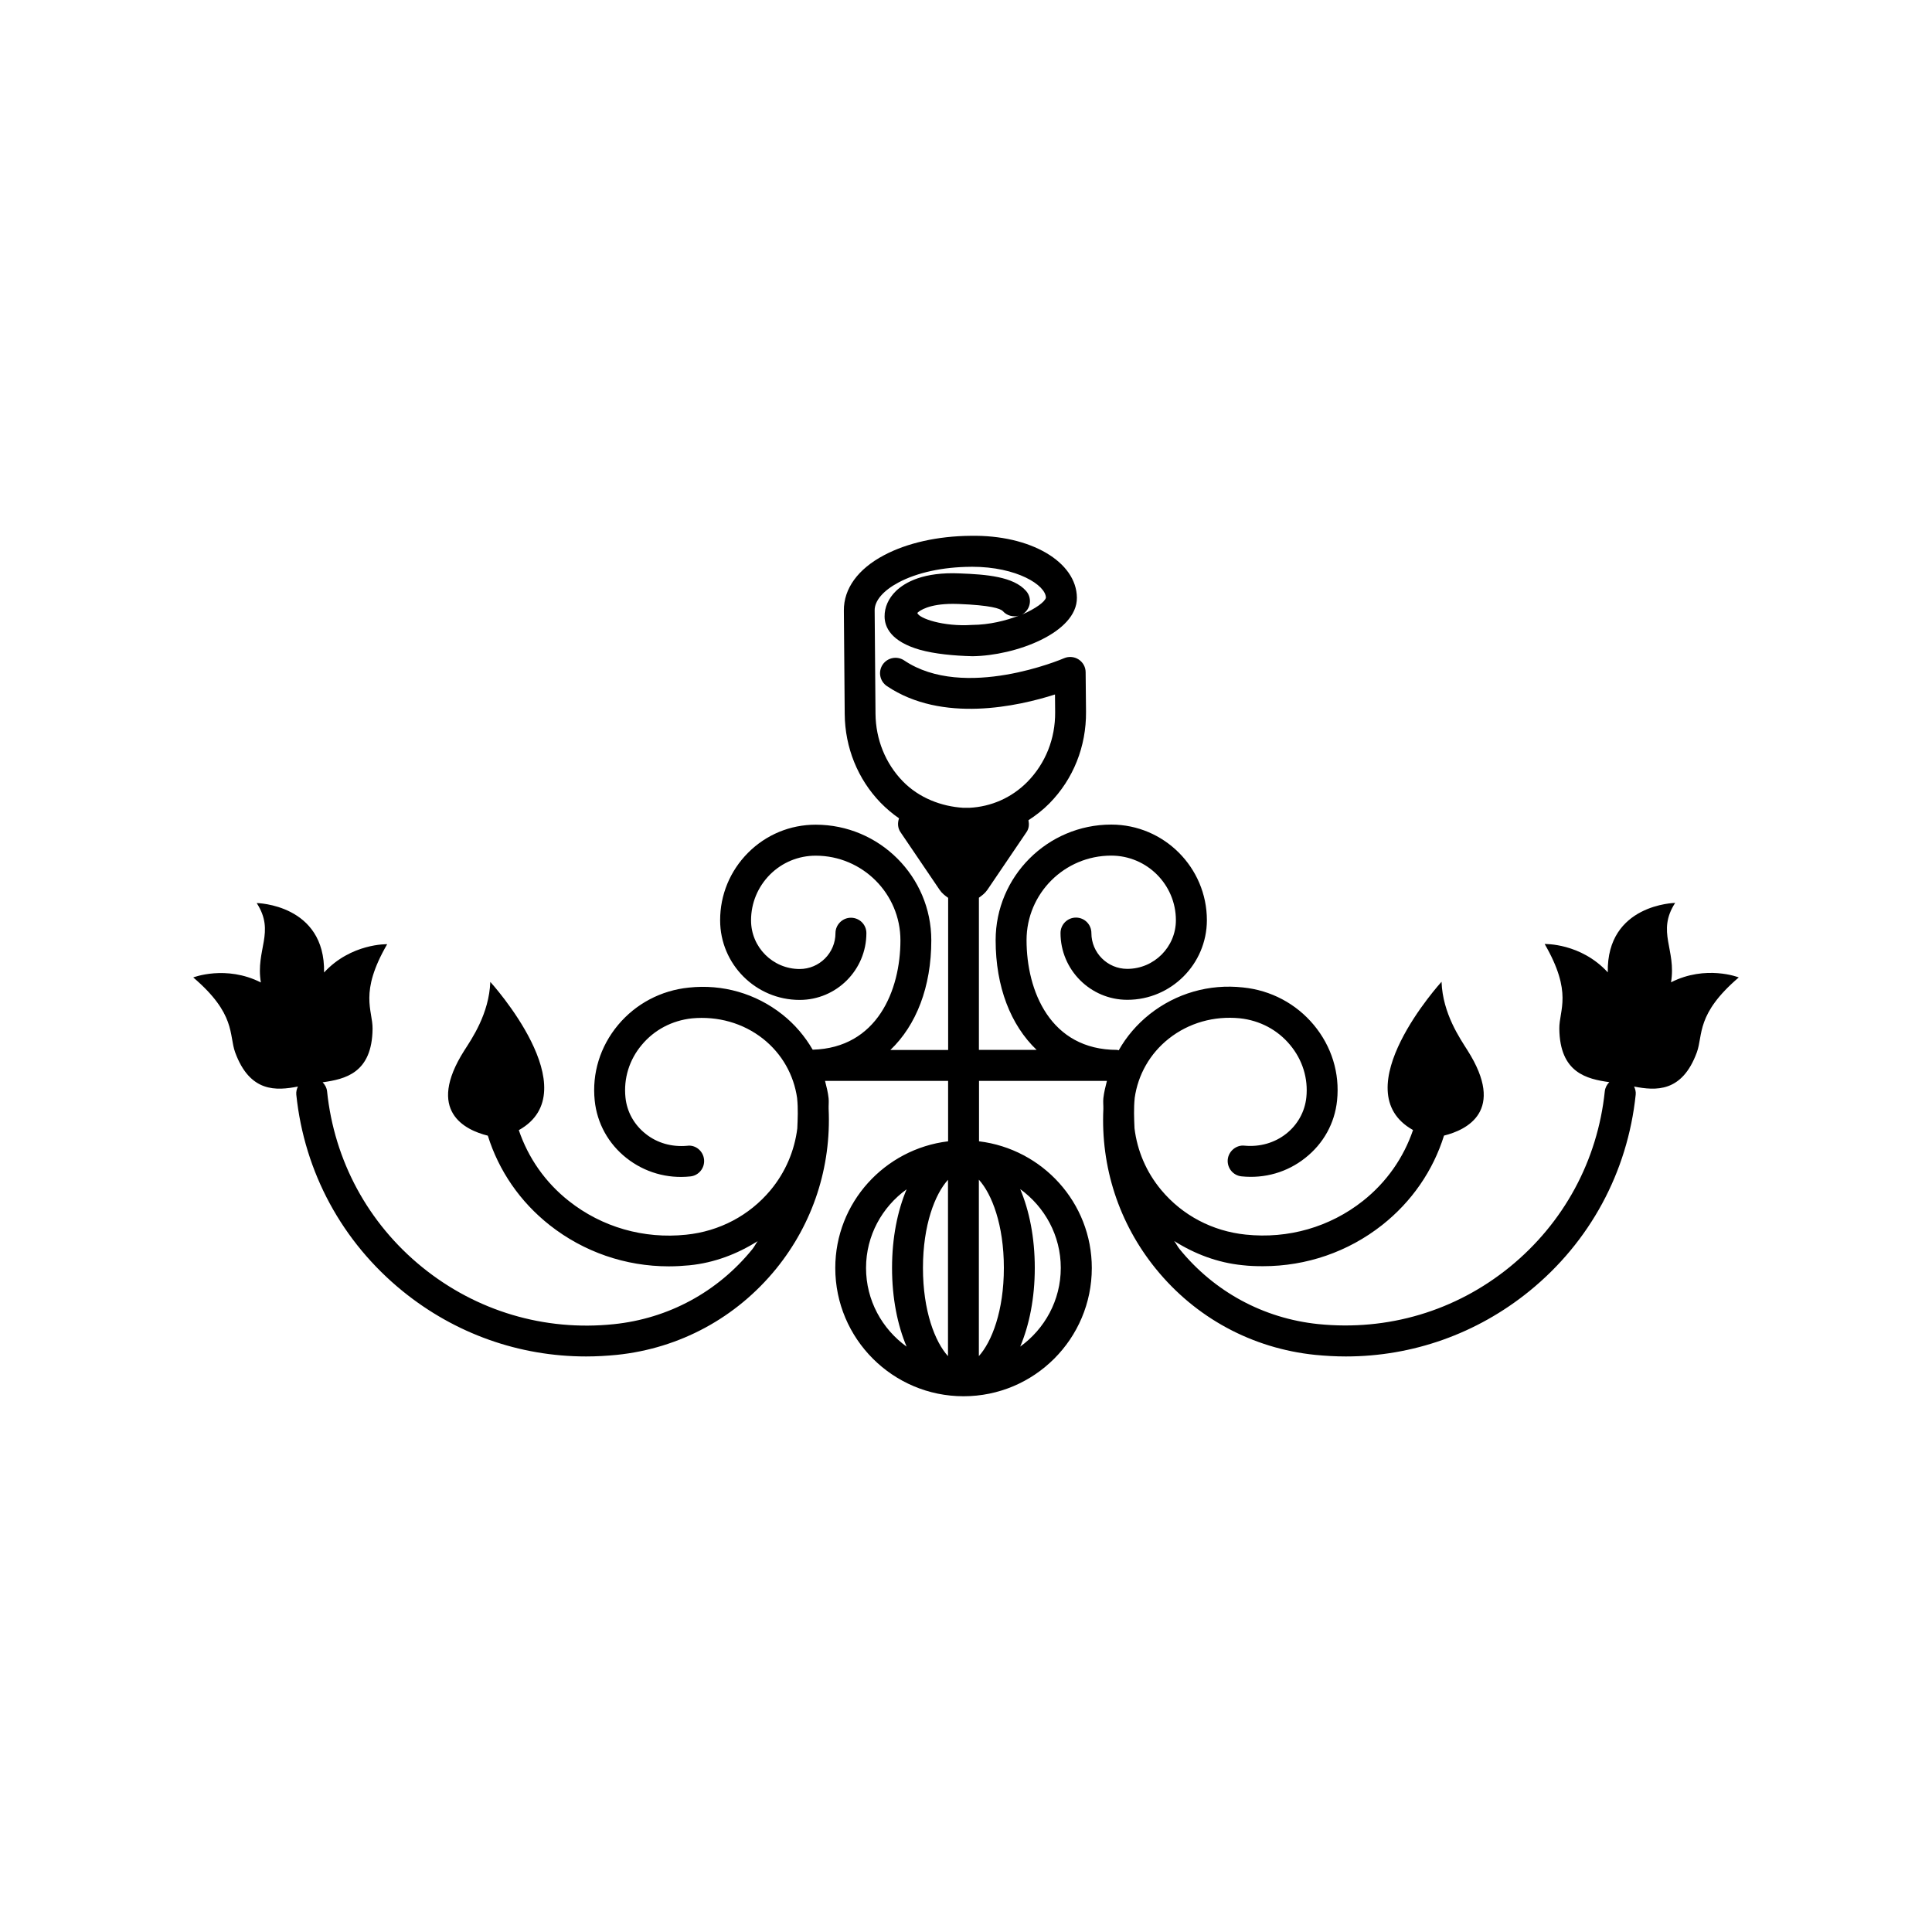
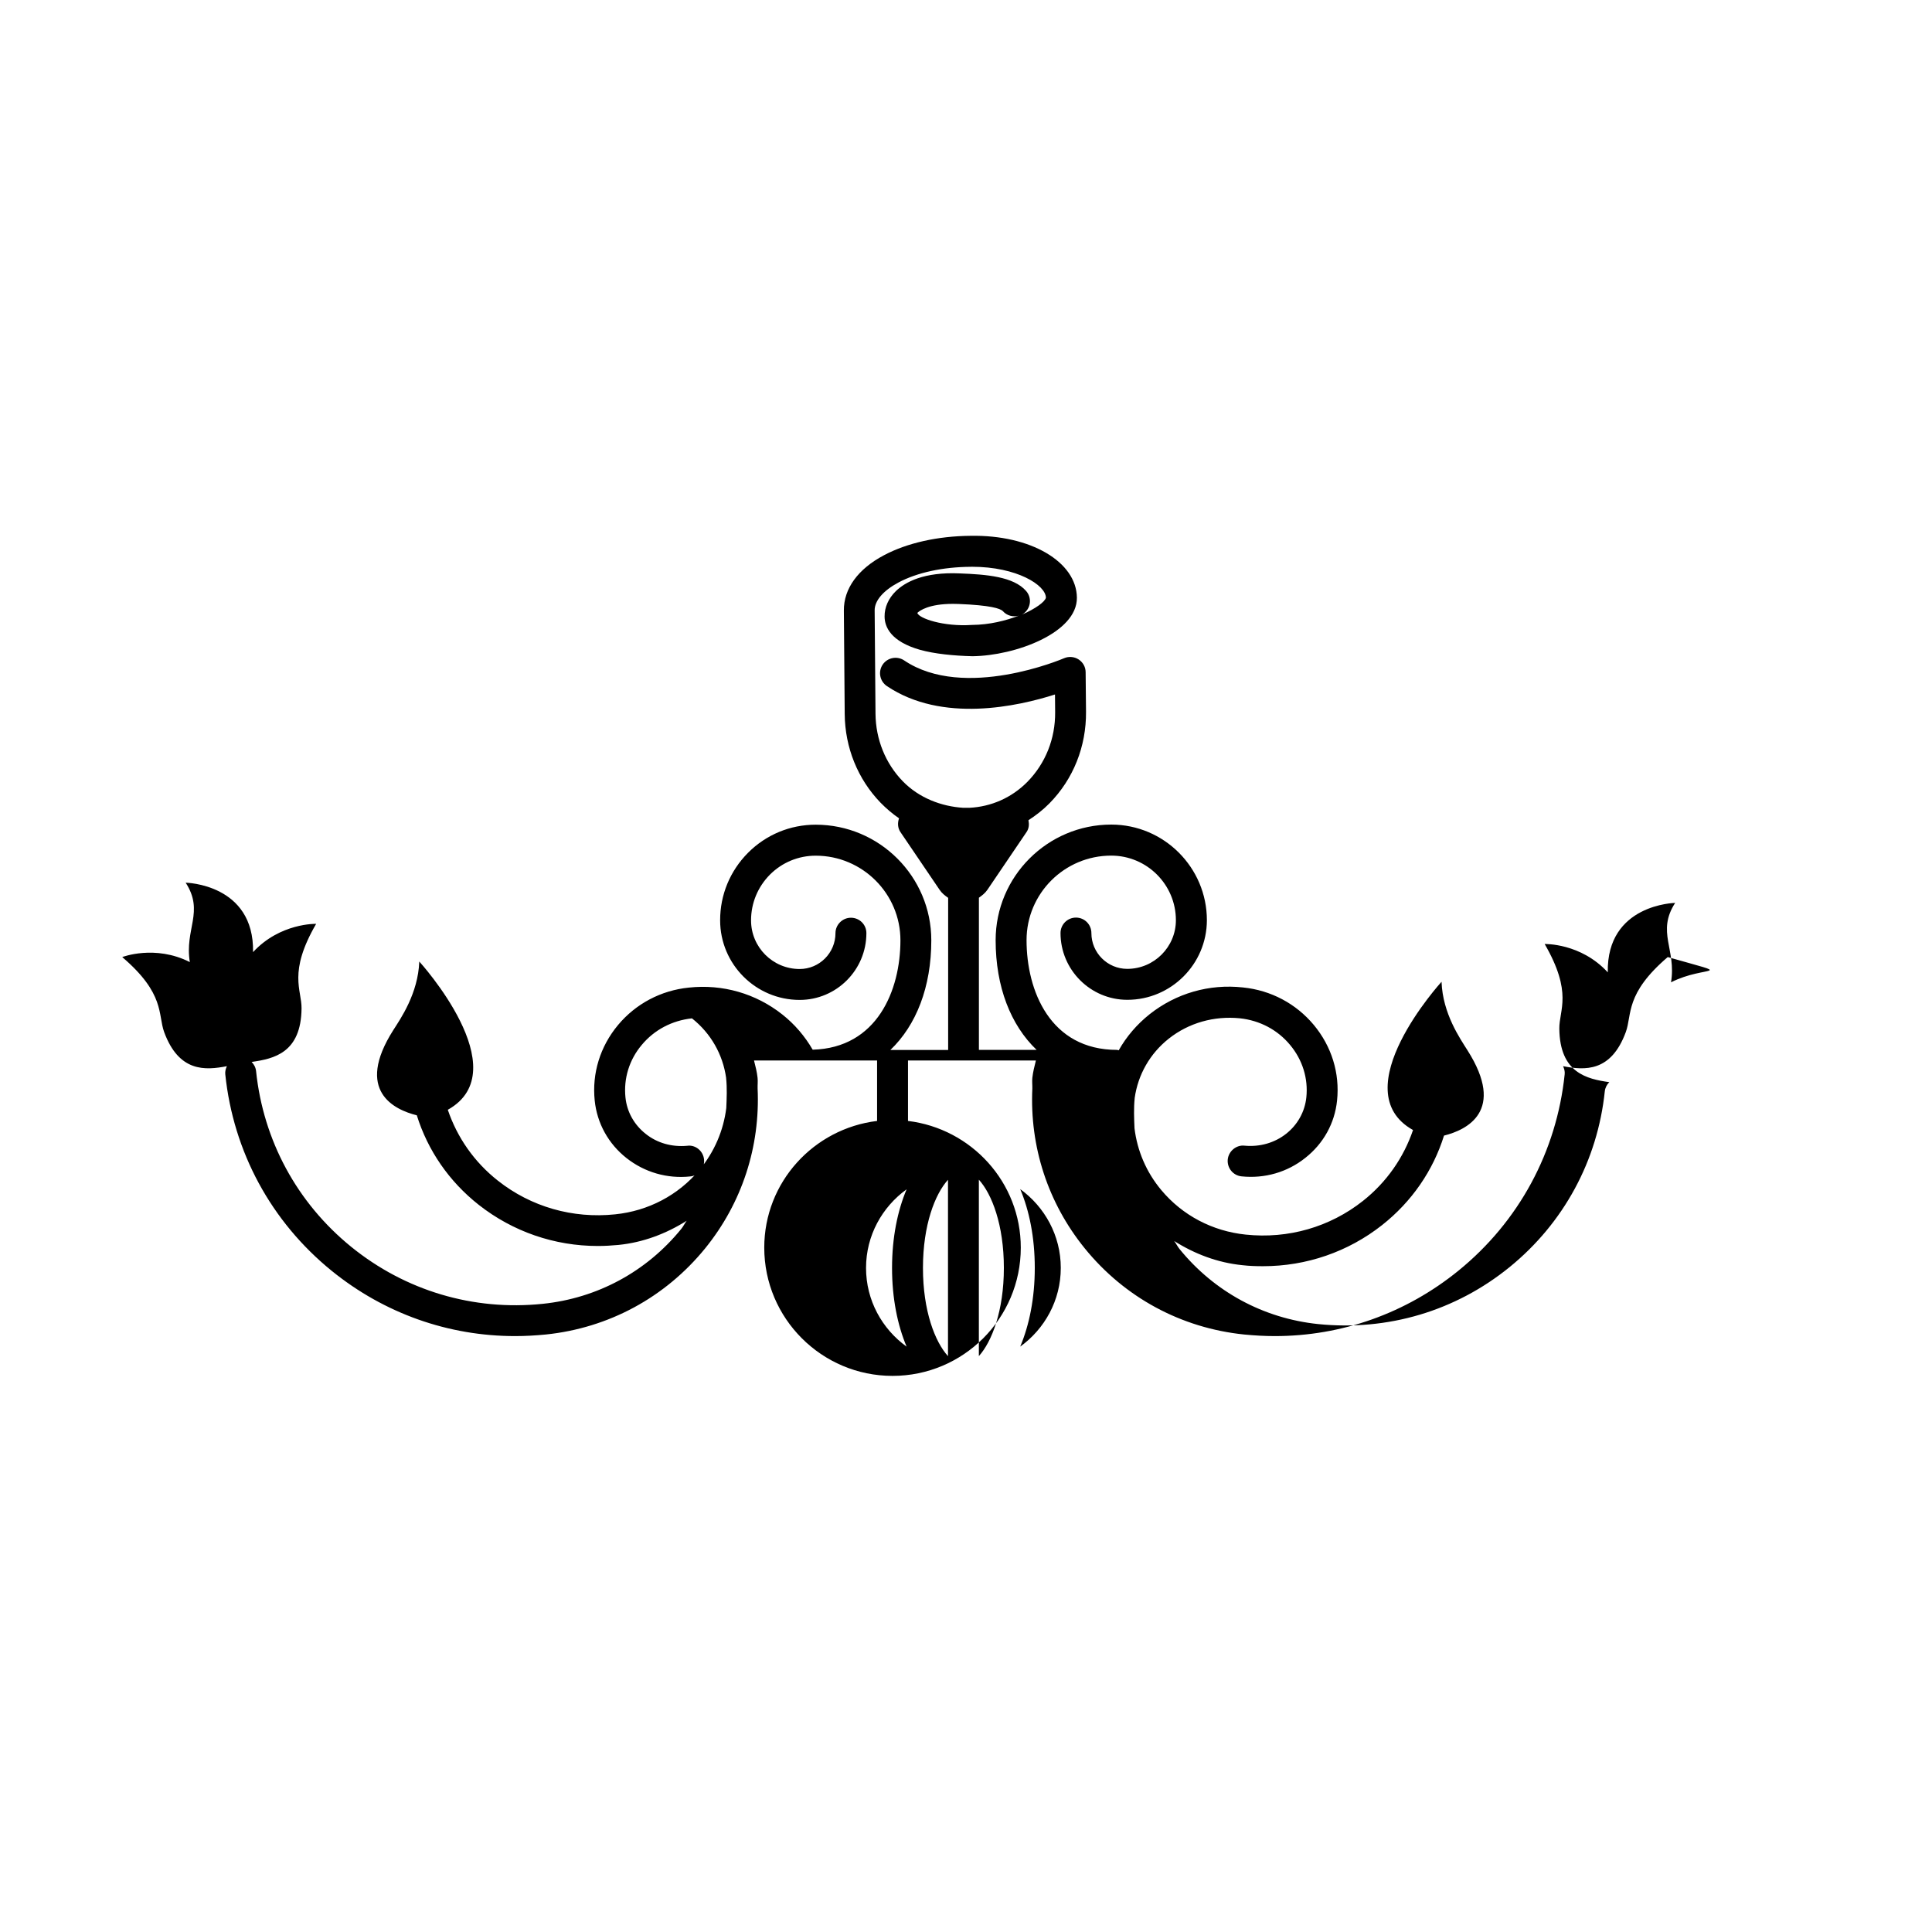
<svg xmlns="http://www.w3.org/2000/svg" version="1.1" id="Layer_1" x="0px" y="0px" width="50px" height="50px" viewBox="0 0 50 50" enable-background="new 0 0 50 50" xml:space="preserve">
  <g>
-     <path d="M43.246,25.422c0.141-0.854-0.38-1.302,0.107-2.055c0,0-1.775,0.03-1.744,1.797c-0.701-0.763-1.633-0.733-1.633-0.733   c0.733,1.268,0.373,1.709,0.379,2.19c0.012,1.149,0.716,1.303,1.293,1.385c-0.062,0.063-0.106,0.144-0.116,0.236   c-0.187,1.795-1.062,3.409-2.461,4.548c-1.4,1.139-3.155,1.66-4.956,1.477c-1.415-0.146-2.688-0.836-3.585-1.938   c-0.054-0.065-0.091-0.146-0.142-0.212c0.528,0.334,1.123,0.562,1.767,0.626c0.178,0.021,0.354,0.026,0.532,0.026   c1.121,0,2.199-0.369,3.08-1.063c0.771-0.608,1.322-1.413,1.604-2.317c0.591-0.147,1.604-0.636,0.61-2.203   c-0.191-0.305-0.644-0.949-0.674-1.778c0,0-2.567,2.815-0.738,3.837c-0.243,0.714-0.684,1.35-1.297,1.835   c-0.855,0.676-1.932,0.987-3.035,0.871c-0.86-0.089-1.635-0.497-2.182-1.151c-0.39-0.466-0.623-1.019-0.694-1.599   c-0.011-0.257-0.022-0.515,0.004-0.775c0-0.003-0.001-0.005,0-0.007c0.085-0.605,0.394-1.152,0.884-1.54   c0.518-0.409,1.172-0.592,1.838-0.526c0.514,0.055,0.975,0.297,1.299,0.688c0.323,0.386,0.473,0.869,0.422,1.359   c-0.039,0.371-0.225,0.707-0.523,0.942c-0.303,0.238-0.682,0.343-1.072,0.308c-0.214-0.027-0.416,0.139-0.439,0.356   c-0.021,0.22,0.138,0.416,0.357,0.438c0.598,0.062,1.184-0.106,1.65-0.478c0.47-0.37,0.762-0.897,0.822-1.485   c0.074-0.709-0.141-1.402-0.603-1.957c-0.46-0.551-1.11-0.896-1.831-0.969c-0.877-0.097-1.734,0.153-2.417,0.693   c-0.331,0.264-0.599,0.578-0.8,0.934c-0.016-0.002-0.027-0.011-0.042-0.011c-1.729,0-2.343-1.528-2.343-2.84   c0-1.208,0.982-2.188,2.191-2.188c0.924,0,1.674,0.75,1.674,1.672c0,0.692-0.564,1.259-1.259,1.259   c-0.512,0-0.928-0.416-0.928-0.927c0-0.223-0.179-0.4-0.399-0.4c-0.222,0-0.4,0.18-0.4,0.4c0,0.951,0.775,1.728,1.729,1.728   c1.133,0,2.057-0.924,2.059-2.06c0-1.362-1.109-2.475-2.475-2.475c-1.65,0-2.992,1.344-2.992,2.991c0,1.21,0.391,2.2,1.061,2.84   h-1.494v-3.938c0.081-0.058,0.16-0.117,0.221-0.207l1.014-1.496c0.062-0.092,0.068-0.199,0.047-0.303   c0.193-0.125,0.378-0.268,0.544-0.437c0.618-0.628,0.954-1.472,0.946-2.371l-0.01-1.021c0-0.135-0.068-0.258-0.182-0.332   c-0.111-0.072-0.254-0.084-0.377-0.031c-0.025,0.012-2.586,1.105-4.138,0.056c-0.183-0.122-0.432-0.073-0.555,0.108   c-0.124,0.183-0.075,0.432,0.108,0.556c1.433,0.966,3.399,0.522,4.351,0.218l0.004,0.457c0.006,0.688-0.25,1.326-0.717,1.803   c-0.408,0.414-0.941,0.646-1.505,0.673h-0.154c-0.566-0.035-1.146-0.253-1.57-0.69c-0.448-0.463-0.697-1.083-0.703-1.744   l-0.022-2.677c-0.002-0.248,0.223-0.511,0.618-0.721c0.483-0.257,1.145-0.4,1.865-0.405c0.012-0.001,0.024-0.001,0.036-0.001   c1.165,0,1.911,0.478,1.913,0.801c-0.024,0.104-0.264,0.284-0.623,0.438c0.025-0.014,0.051-0.03,0.074-0.051   c0.166-0.146,0.182-0.398,0.035-0.563c-0.324-0.37-1.023-0.427-1.71-0.453c-0.943-0.043-1.42,0.228-1.658,0.457   c-0.192,0.187-0.296,0.421-0.293,0.659c0.002,0.273,0.163,0.646,0.916,0.861c0.381,0.106,0.875,0.154,1.358,0.166   c1.106-0.012,2.71-0.604,2.703-1.514c-0.008-0.925-1.192-1.632-2.755-1.602c-0.846,0.007-1.639,0.185-2.233,0.5   c-0.678,0.357-1.048,0.867-1.043,1.435l0.022,2.677c0.007,0.867,0.337,1.684,0.928,2.295c0.148,0.151,0.308,0.287,0.478,0.404   c-0.041,0.117-0.036,0.248,0.035,0.354l1.014,1.495c0.061,0.092,0.141,0.152,0.222,0.209v3.938h-1.496   c0.67-0.64,1.06-1.63,1.06-2.84c0-1.649-1.342-2.991-2.992-2.991c-0.661,0-1.282,0.258-1.749,0.725   c-0.467,0.469-0.725,1.09-0.724,1.75c0,1.136,0.923,2.06,2.058,2.06c0.952,0,1.727-0.774,1.727-1.729   c0-0.221-0.179-0.398-0.4-0.398c-0.221,0-0.4,0.182-0.4,0.398c0,0.513-0.416,0.929-0.927,0.929c-0.694,0-1.258-0.563-1.258-1.259   c0-0.446,0.174-0.866,0.49-1.185c0.316-0.315,0.736-0.489,1.184-0.489c1.208,0,2.192,0.982,2.192,2.19   c0,1.291-0.601,2.786-2.271,2.831c-0.201-0.346-0.463-0.657-0.789-0.914c-0.683-0.539-1.54-0.788-2.417-0.693   c-0.721,0.073-1.372,0.418-1.832,0.969c-0.462,0.555-0.676,1.248-0.603,1.955c0.061,0.588,0.353,1.117,0.823,1.488   c0.467,0.368,1.053,0.539,1.65,0.475c0.22-0.021,0.379-0.219,0.357-0.438s-0.22-0.387-0.439-0.355   c-0.391,0.035-0.771-0.068-1.072-0.309c-0.299-0.236-0.485-0.57-0.523-0.941c-0.051-0.491,0.098-0.977,0.421-1.36   c0.325-0.392,0.787-0.633,1.3-0.688c0.665-0.062,1.32,0.119,1.838,0.527c0.491,0.389,0.798,0.934,0.884,1.54   c0,0.002-0.001,0.004,0,0.007c0.027,0.262,0.015,0.521,0.004,0.775c-0.073,0.58-0.306,1.133-0.695,1.6   c-0.546,0.653-1.32,1.062-2.181,1.15c-1.097,0.115-2.178-0.194-3.034-0.871c-0.615-0.484-1.055-1.121-1.297-1.835   c1.829-1.021-0.738-3.837-0.738-3.837c-0.031,0.829-0.482,1.477-0.675,1.779c-0.994,1.566,0.02,2.055,0.611,2.201   c0.282,0.905,0.833,1.711,1.604,2.318c0.882,0.693,1.959,1.064,3.081,1.064c0.176,0,0.354-0.01,0.532-0.027   c0.643-0.064,1.238-0.292,1.767-0.626c-0.051,0.067-0.086,0.146-0.141,0.212c-0.897,1.104-2.17,1.793-3.586,1.938   c-1.793,0.186-3.554-0.338-4.956-1.476c-1.401-1.138-2.275-2.753-2.461-4.548c-0.01-0.094-0.055-0.174-0.115-0.236   c0.577-0.082,1.28-0.234,1.292-1.385c0.006-0.482-0.355-0.925,0.378-2.189c0,0-0.932-0.027-1.633,0.732   c0.032-1.768-1.744-1.797-1.744-1.797c0.488,0.753-0.033,1.201,0.108,2.055c-0.904-0.458-1.75-0.13-1.75-0.13   c1.112,0.949,0.92,1.485,1.085,1.94c0.383,1.043,1.063,0.992,1.624,0.884c-0.03,0.063-0.049,0.133-0.042,0.208   c0.208,2.008,1.186,3.814,2.753,5.087c1.36,1.104,3.021,1.69,4.747,1.69c0.264,0,0.529-0.015,0.795-0.041   c1.628-0.168,3.092-0.961,4.124-2.229c0.956-1.178,1.427-2.635,1.358-4.137c-0.003-0.093,0.009-0.185-0.001-0.277   c-0.016-0.153-0.055-0.301-0.092-0.448h3.185v1.564c-1.641,0.199-2.92,1.586-2.92,3.279c0,1.832,1.489,3.319,3.32,3.319   c1.831,0,3.319-1.487,3.319-3.319c0-1.693-1.279-3.08-2.919-3.279v-1.564h3.31c-0.037,0.147-0.075,0.295-0.092,0.448   c-0.01,0.095,0.002,0.185,0,0.277c-0.07,1.502,0.401,2.959,1.357,4.137c1.031,1.271,2.496,2.062,4.124,2.229   c0.267,0.026,0.532,0.041,0.796,0.041c1.727,0,3.389-0.588,4.747-1.69c1.567-1.272,2.544-3.079,2.753-5.087   c0.008-0.075-0.012-0.145-0.042-0.208c0.562,0.108,1.241,0.159,1.624-0.884c0.165-0.455-0.025-0.991,1.085-1.94   C44.996,25.292,44.148,24.964,43.246,25.422z M25.157,16.173c-0.741,0.051-1.386-0.172-1.416-0.312   c0.06-0.057,0.294-0.233,0.921-0.233c0.047,0,0.096,0.001,0.147,0.003c0.824,0.032,1.076,0.117,1.144,0.184   c0.105,0.121,0.268,0.16,0.413,0.119C26.031,16.063,25.605,16.17,25.157,16.173z M23.463,34.851   c-0.633-0.457-1.05-1.195-1.05-2.037c0-0.84,0.417-1.577,1.05-2.035c-0.235,0.556-0.377,1.252-0.377,2.035   C23.086,33.599,23.228,34.295,23.463,34.851z M24.534,35.097c-0.337-0.371-0.648-1.17-0.648-2.283c0-1.111,0.311-1.91,0.648-2.281   V35.097z M26.403,30.774c0.633,0.459,1.05,1.199,1.05,2.039s-0.417,1.58-1.05,2.037c0.235-0.558,0.377-1.252,0.377-2.037   S26.639,31.332,26.403,30.774z M25.98,32.813c0,1.113-0.312,1.91-0.647,2.283V30.53C25.67,30.901,25.98,31.7,25.98,32.813z" />
+     <path d="M43.246,25.422c0.141-0.854-0.38-1.302,0.107-2.055c0,0-1.775,0.03-1.744,1.797c-0.701-0.763-1.633-0.733-1.633-0.733   c0.733,1.268,0.373,1.709,0.379,2.19c0.012,1.149,0.716,1.303,1.293,1.385c-0.062,0.063-0.106,0.144-0.116,0.236   c-0.187,1.795-1.062,3.409-2.461,4.548c-1.4,1.139-3.155,1.66-4.956,1.477c-1.415-0.146-2.688-0.836-3.585-1.938   c-0.054-0.065-0.091-0.146-0.142-0.212c0.528,0.334,1.123,0.562,1.767,0.626c0.178,0.021,0.354,0.026,0.532,0.026   c1.121,0,2.199-0.369,3.08-1.063c0.771-0.608,1.322-1.413,1.604-2.317c0.591-0.147,1.604-0.636,0.61-2.203   c-0.191-0.305-0.644-0.949-0.674-1.778c0,0-2.567,2.815-0.738,3.837c-0.243,0.714-0.684,1.35-1.297,1.835   c-0.855,0.676-1.932,0.987-3.035,0.871c-0.86-0.089-1.635-0.497-2.182-1.151c-0.39-0.466-0.623-1.019-0.694-1.599   c-0.011-0.257-0.022-0.515,0.004-0.775c0-0.003-0.001-0.005,0-0.007c0.085-0.605,0.394-1.152,0.884-1.54   c0.518-0.409,1.172-0.592,1.838-0.526c0.514,0.055,0.975,0.297,1.299,0.688c0.323,0.386,0.473,0.869,0.422,1.359   c-0.039,0.371-0.225,0.707-0.523,0.942c-0.303,0.238-0.682,0.343-1.072,0.308c-0.214-0.027-0.416,0.139-0.439,0.356   c-0.021,0.22,0.138,0.416,0.357,0.438c0.598,0.062,1.184-0.106,1.65-0.478c0.47-0.37,0.762-0.897,0.822-1.485   c0.074-0.709-0.141-1.402-0.603-1.957c-0.46-0.551-1.11-0.896-1.831-0.969c-0.877-0.097-1.734,0.153-2.417,0.693   c-0.331,0.264-0.599,0.578-0.8,0.934c-0.016-0.002-0.027-0.011-0.042-0.011c-1.729,0-2.343-1.528-2.343-2.84   c0-1.208,0.982-2.188,2.191-2.188c0.924,0,1.674,0.75,1.674,1.672c0,0.692-0.564,1.259-1.259,1.259   c-0.512,0-0.928-0.416-0.928-0.927c0-0.223-0.179-0.4-0.399-0.4c-0.222,0-0.4,0.18-0.4,0.4c0,0.951,0.775,1.728,1.729,1.728   c1.133,0,2.057-0.924,2.059-2.06c0-1.362-1.109-2.475-2.475-2.475c-1.65,0-2.992,1.344-2.992,2.991c0,1.21,0.391,2.2,1.061,2.84   h-1.494v-3.938c0.081-0.058,0.16-0.117,0.221-0.207l1.014-1.496c0.062-0.092,0.068-0.199,0.047-0.303   c0.193-0.125,0.378-0.268,0.544-0.437c0.618-0.628,0.954-1.472,0.946-2.371l-0.01-1.021c0-0.135-0.068-0.258-0.182-0.332   c-0.111-0.072-0.254-0.084-0.377-0.031c-0.025,0.012-2.586,1.105-4.138,0.056c-0.183-0.122-0.432-0.073-0.555,0.108   c-0.124,0.183-0.075,0.432,0.108,0.556c1.433,0.966,3.399,0.522,4.351,0.218l0.004,0.457c0.006,0.688-0.25,1.326-0.717,1.803   c-0.408,0.414-0.941,0.646-1.505,0.673h-0.154c-0.566-0.035-1.146-0.253-1.57-0.69c-0.448-0.463-0.697-1.083-0.703-1.744   l-0.022-2.677c-0.002-0.248,0.223-0.511,0.618-0.721c0.483-0.257,1.145-0.4,1.865-0.405c0.012-0.001,0.024-0.001,0.036-0.001   c1.165,0,1.911,0.478,1.913,0.801c-0.024,0.104-0.264,0.284-0.623,0.438c0.025-0.014,0.051-0.03,0.074-0.051   c0.166-0.146,0.182-0.398,0.035-0.563c-0.324-0.37-1.023-0.427-1.71-0.453c-0.943-0.043-1.42,0.228-1.658,0.457   c-0.192,0.187-0.296,0.421-0.293,0.659c0.002,0.273,0.163,0.646,0.916,0.861c0.381,0.106,0.875,0.154,1.358,0.166   c1.106-0.012,2.71-0.604,2.703-1.514c-0.008-0.925-1.192-1.632-2.755-1.602c-0.846,0.007-1.639,0.185-2.233,0.5   c-0.678,0.357-1.048,0.867-1.043,1.435l0.022,2.677c0.007,0.867,0.337,1.684,0.928,2.295c0.148,0.151,0.308,0.287,0.478,0.404   c-0.041,0.117-0.036,0.248,0.035,0.354l1.014,1.495c0.061,0.092,0.141,0.152,0.222,0.209v3.938h-1.496   c0.67-0.64,1.06-1.63,1.06-2.84c0-1.649-1.342-2.991-2.992-2.991c-0.661,0-1.282,0.258-1.749,0.725   c-0.467,0.469-0.725,1.09-0.724,1.75c0,1.136,0.923,2.06,2.058,2.06c0.952,0,1.727-0.774,1.727-1.729   c0-0.221-0.179-0.398-0.4-0.398c-0.221,0-0.4,0.182-0.4,0.398c0,0.513-0.416,0.929-0.927,0.929c-0.694,0-1.258-0.563-1.258-1.259   c0-0.446,0.174-0.866,0.49-1.185c0.316-0.315,0.736-0.489,1.184-0.489c1.208,0,2.192,0.982,2.192,2.19   c0,1.291-0.601,2.786-2.271,2.831c-0.201-0.346-0.463-0.657-0.789-0.914c-0.683-0.539-1.54-0.788-2.417-0.693   c-0.721,0.073-1.372,0.418-1.832,0.969c-0.462,0.555-0.676,1.248-0.603,1.955c0.061,0.588,0.353,1.117,0.823,1.488   c0.467,0.368,1.053,0.539,1.65,0.475c0.22-0.021,0.379-0.219,0.357-0.438s-0.22-0.387-0.439-0.355   c-0.391,0.035-0.771-0.068-1.072-0.309c-0.299-0.236-0.485-0.57-0.523-0.941c-0.051-0.491,0.098-0.977,0.421-1.36   c0.325-0.392,0.787-0.633,1.3-0.688c0.491,0.389,0.798,0.934,0.884,1.54   c0,0.002-0.001,0.004,0,0.007c0.027,0.262,0.015,0.521,0.004,0.775c-0.073,0.58-0.306,1.133-0.695,1.6   c-0.546,0.653-1.32,1.062-2.181,1.15c-1.097,0.115-2.178-0.194-3.034-0.871c-0.615-0.484-1.055-1.121-1.297-1.835   c1.829-1.021-0.738-3.837-0.738-3.837c-0.031,0.829-0.482,1.477-0.675,1.779c-0.994,1.566,0.02,2.055,0.611,2.201   c0.282,0.905,0.833,1.711,1.604,2.318c0.882,0.693,1.959,1.064,3.081,1.064c0.176,0,0.354-0.01,0.532-0.027   c0.643-0.064,1.238-0.292,1.767-0.626c-0.051,0.067-0.086,0.146-0.141,0.212c-0.897,1.104-2.17,1.793-3.586,1.938   c-1.793,0.186-3.554-0.338-4.956-1.476c-1.401-1.138-2.275-2.753-2.461-4.548c-0.01-0.094-0.055-0.174-0.115-0.236   c0.577-0.082,1.28-0.234,1.292-1.385c0.006-0.482-0.355-0.925,0.378-2.189c0,0-0.932-0.027-1.633,0.732   c0.032-1.768-1.744-1.797-1.744-1.797c0.488,0.753-0.033,1.201,0.108,2.055c-0.904-0.458-1.75-0.13-1.75-0.13   c1.112,0.949,0.92,1.485,1.085,1.94c0.383,1.043,1.063,0.992,1.624,0.884c-0.03,0.063-0.049,0.133-0.042,0.208   c0.208,2.008,1.186,3.814,2.753,5.087c1.36,1.104,3.021,1.69,4.747,1.69c0.264,0,0.529-0.015,0.795-0.041   c1.628-0.168,3.092-0.961,4.124-2.229c0.956-1.178,1.427-2.635,1.358-4.137c-0.003-0.093,0.009-0.185-0.001-0.277   c-0.016-0.153-0.055-0.301-0.092-0.448h3.185v1.564c-1.641,0.199-2.92,1.586-2.92,3.279c0,1.832,1.489,3.319,3.32,3.319   c1.831,0,3.319-1.487,3.319-3.319c0-1.693-1.279-3.08-2.919-3.279v-1.564h3.31c-0.037,0.147-0.075,0.295-0.092,0.448   c-0.01,0.095,0.002,0.185,0,0.277c-0.07,1.502,0.401,2.959,1.357,4.137c1.031,1.271,2.496,2.062,4.124,2.229   c0.267,0.026,0.532,0.041,0.796,0.041c1.727,0,3.389-0.588,4.747-1.69c1.567-1.272,2.544-3.079,2.753-5.087   c0.008-0.075-0.012-0.145-0.042-0.208c0.562,0.108,1.241,0.159,1.624-0.884c0.165-0.455-0.025-0.991,1.085-1.94   C44.996,25.292,44.148,24.964,43.246,25.422z M25.157,16.173c-0.741,0.051-1.386-0.172-1.416-0.312   c0.06-0.057,0.294-0.233,0.921-0.233c0.047,0,0.096,0.001,0.147,0.003c0.824,0.032,1.076,0.117,1.144,0.184   c0.105,0.121,0.268,0.16,0.413,0.119C26.031,16.063,25.605,16.17,25.157,16.173z M23.463,34.851   c-0.633-0.457-1.05-1.195-1.05-2.037c0-0.84,0.417-1.577,1.05-2.035c-0.235,0.556-0.377,1.252-0.377,2.035   C23.086,33.599,23.228,34.295,23.463,34.851z M24.534,35.097c-0.337-0.371-0.648-1.17-0.648-2.283c0-1.111,0.311-1.91,0.648-2.281   V35.097z M26.403,30.774c0.633,0.459,1.05,1.199,1.05,2.039s-0.417,1.58-1.05,2.037c0.235-0.558,0.377-1.252,0.377-2.037   S26.639,31.332,26.403,30.774z M25.98,32.813c0,1.113-0.312,1.91-0.647,2.283V30.53C25.67,30.901,25.98,31.7,25.98,32.813z" />
  </g>
</svg>